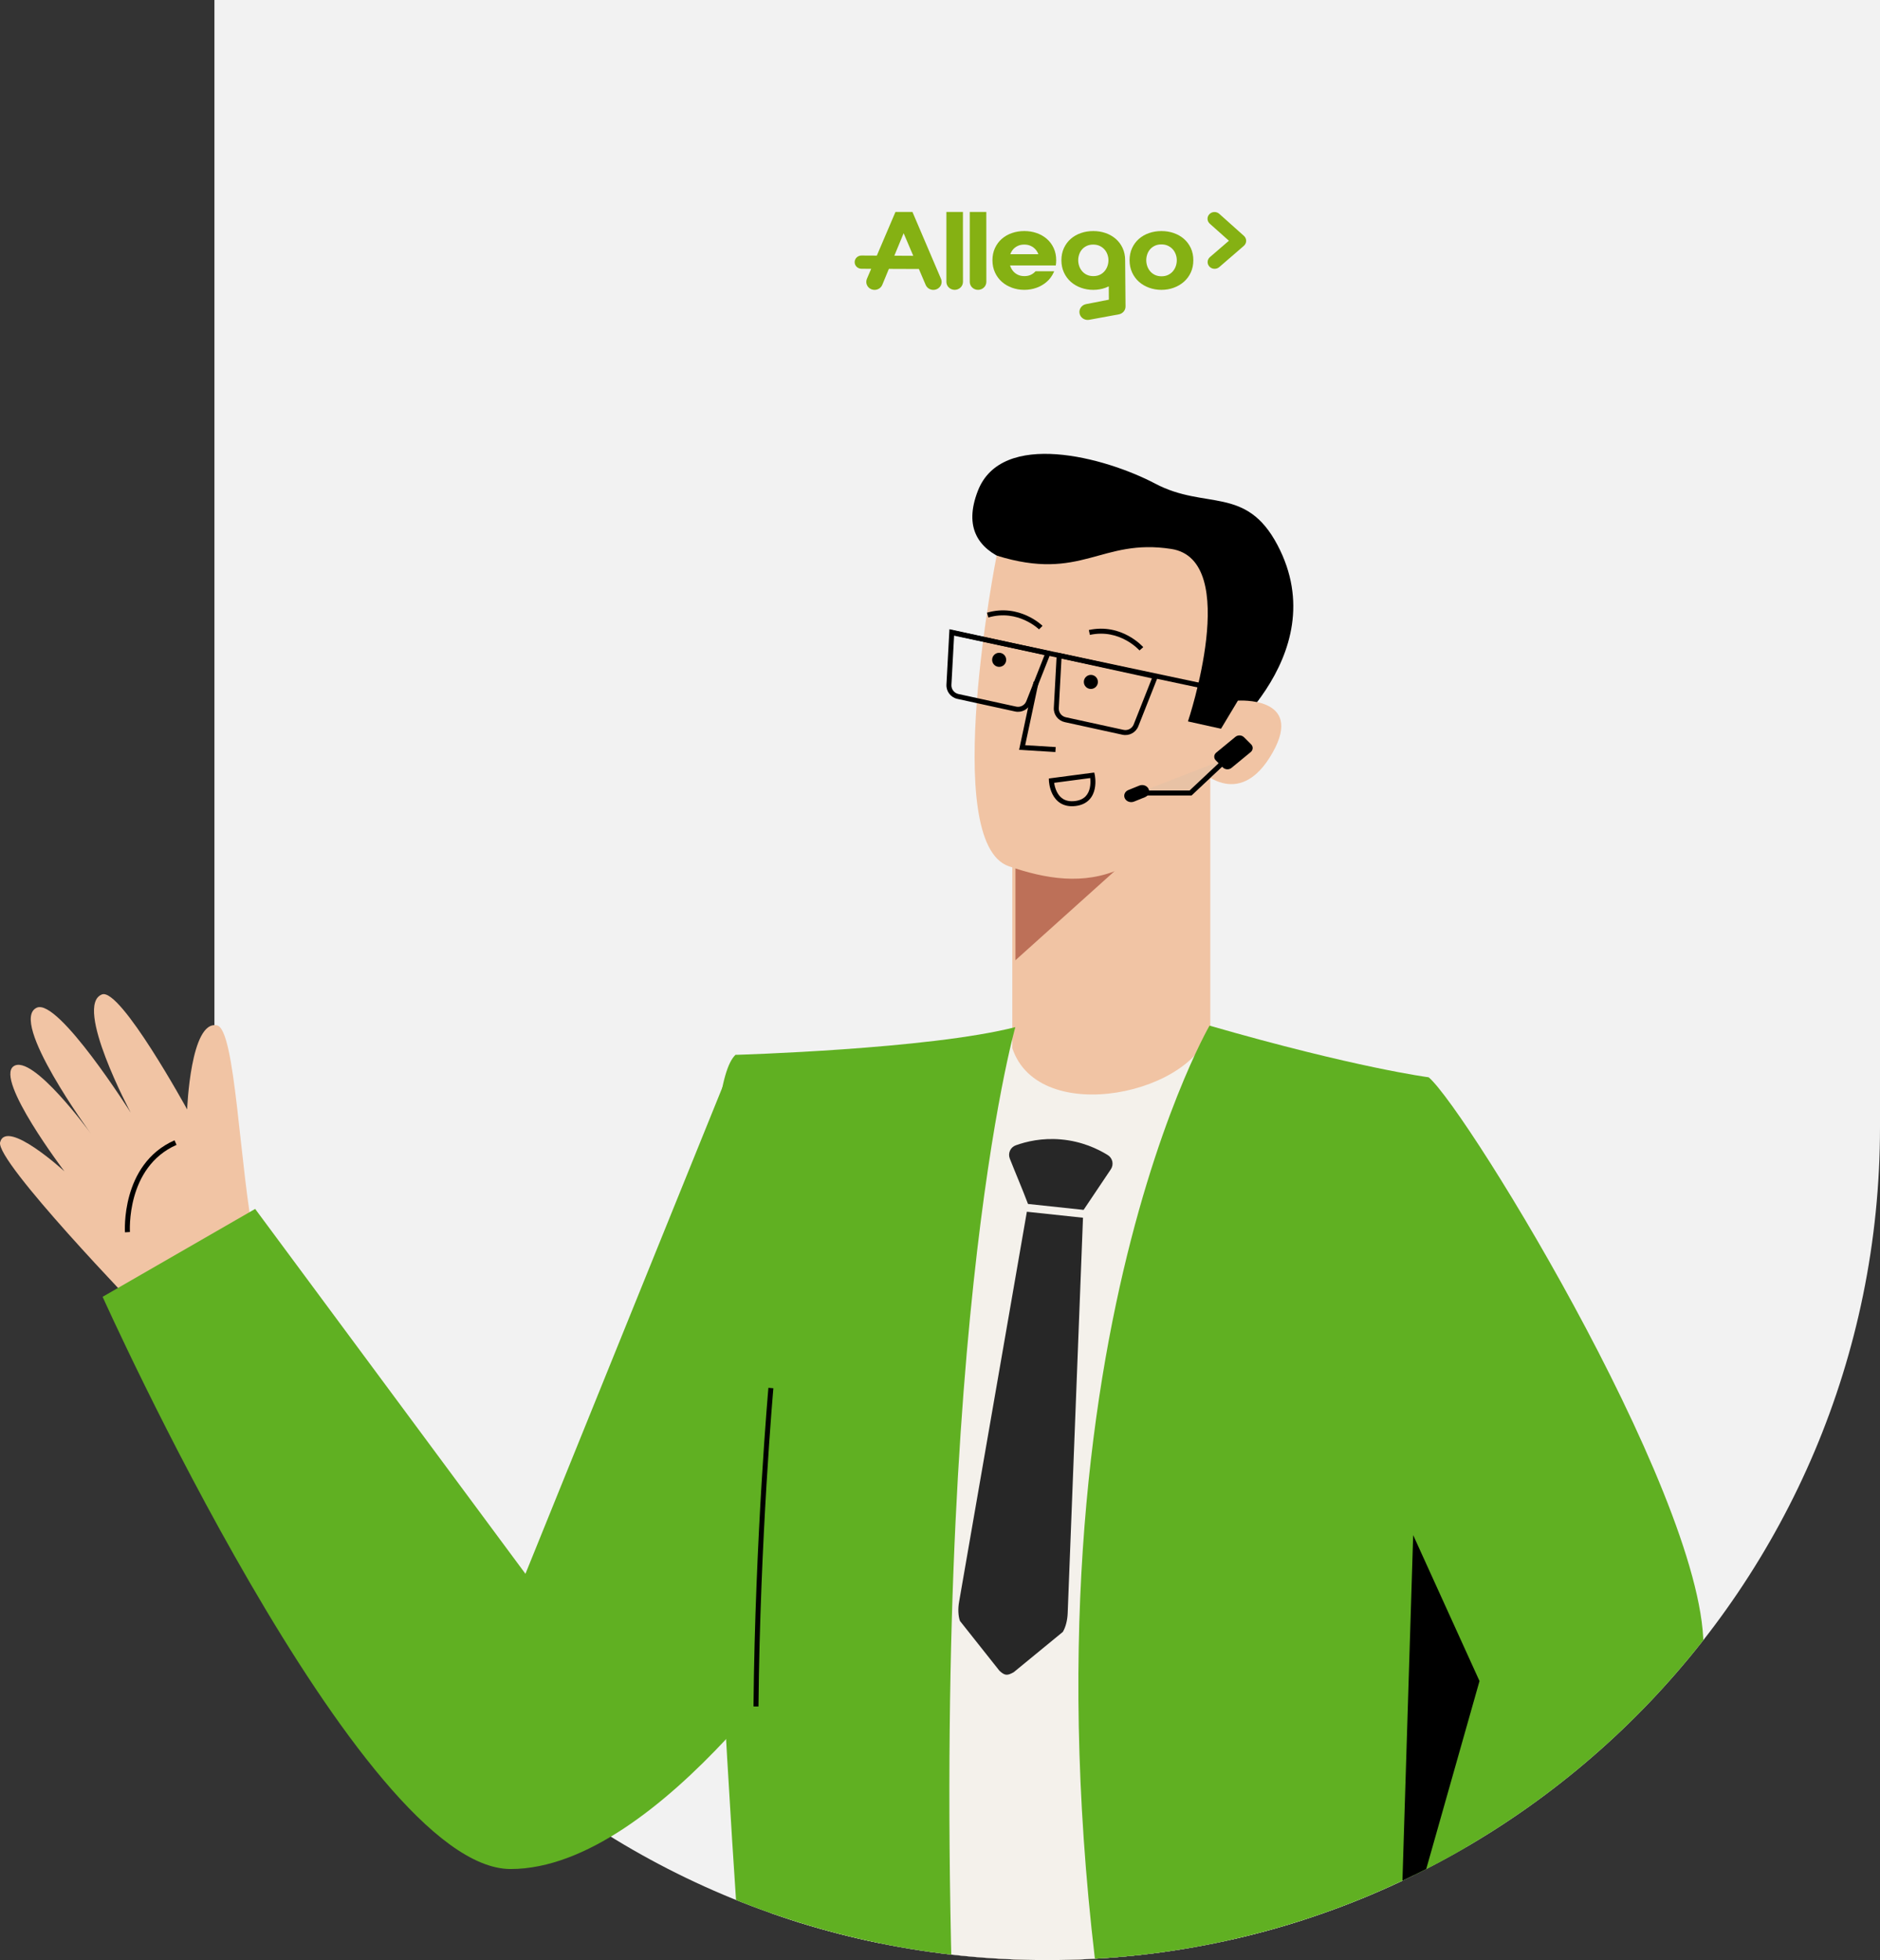
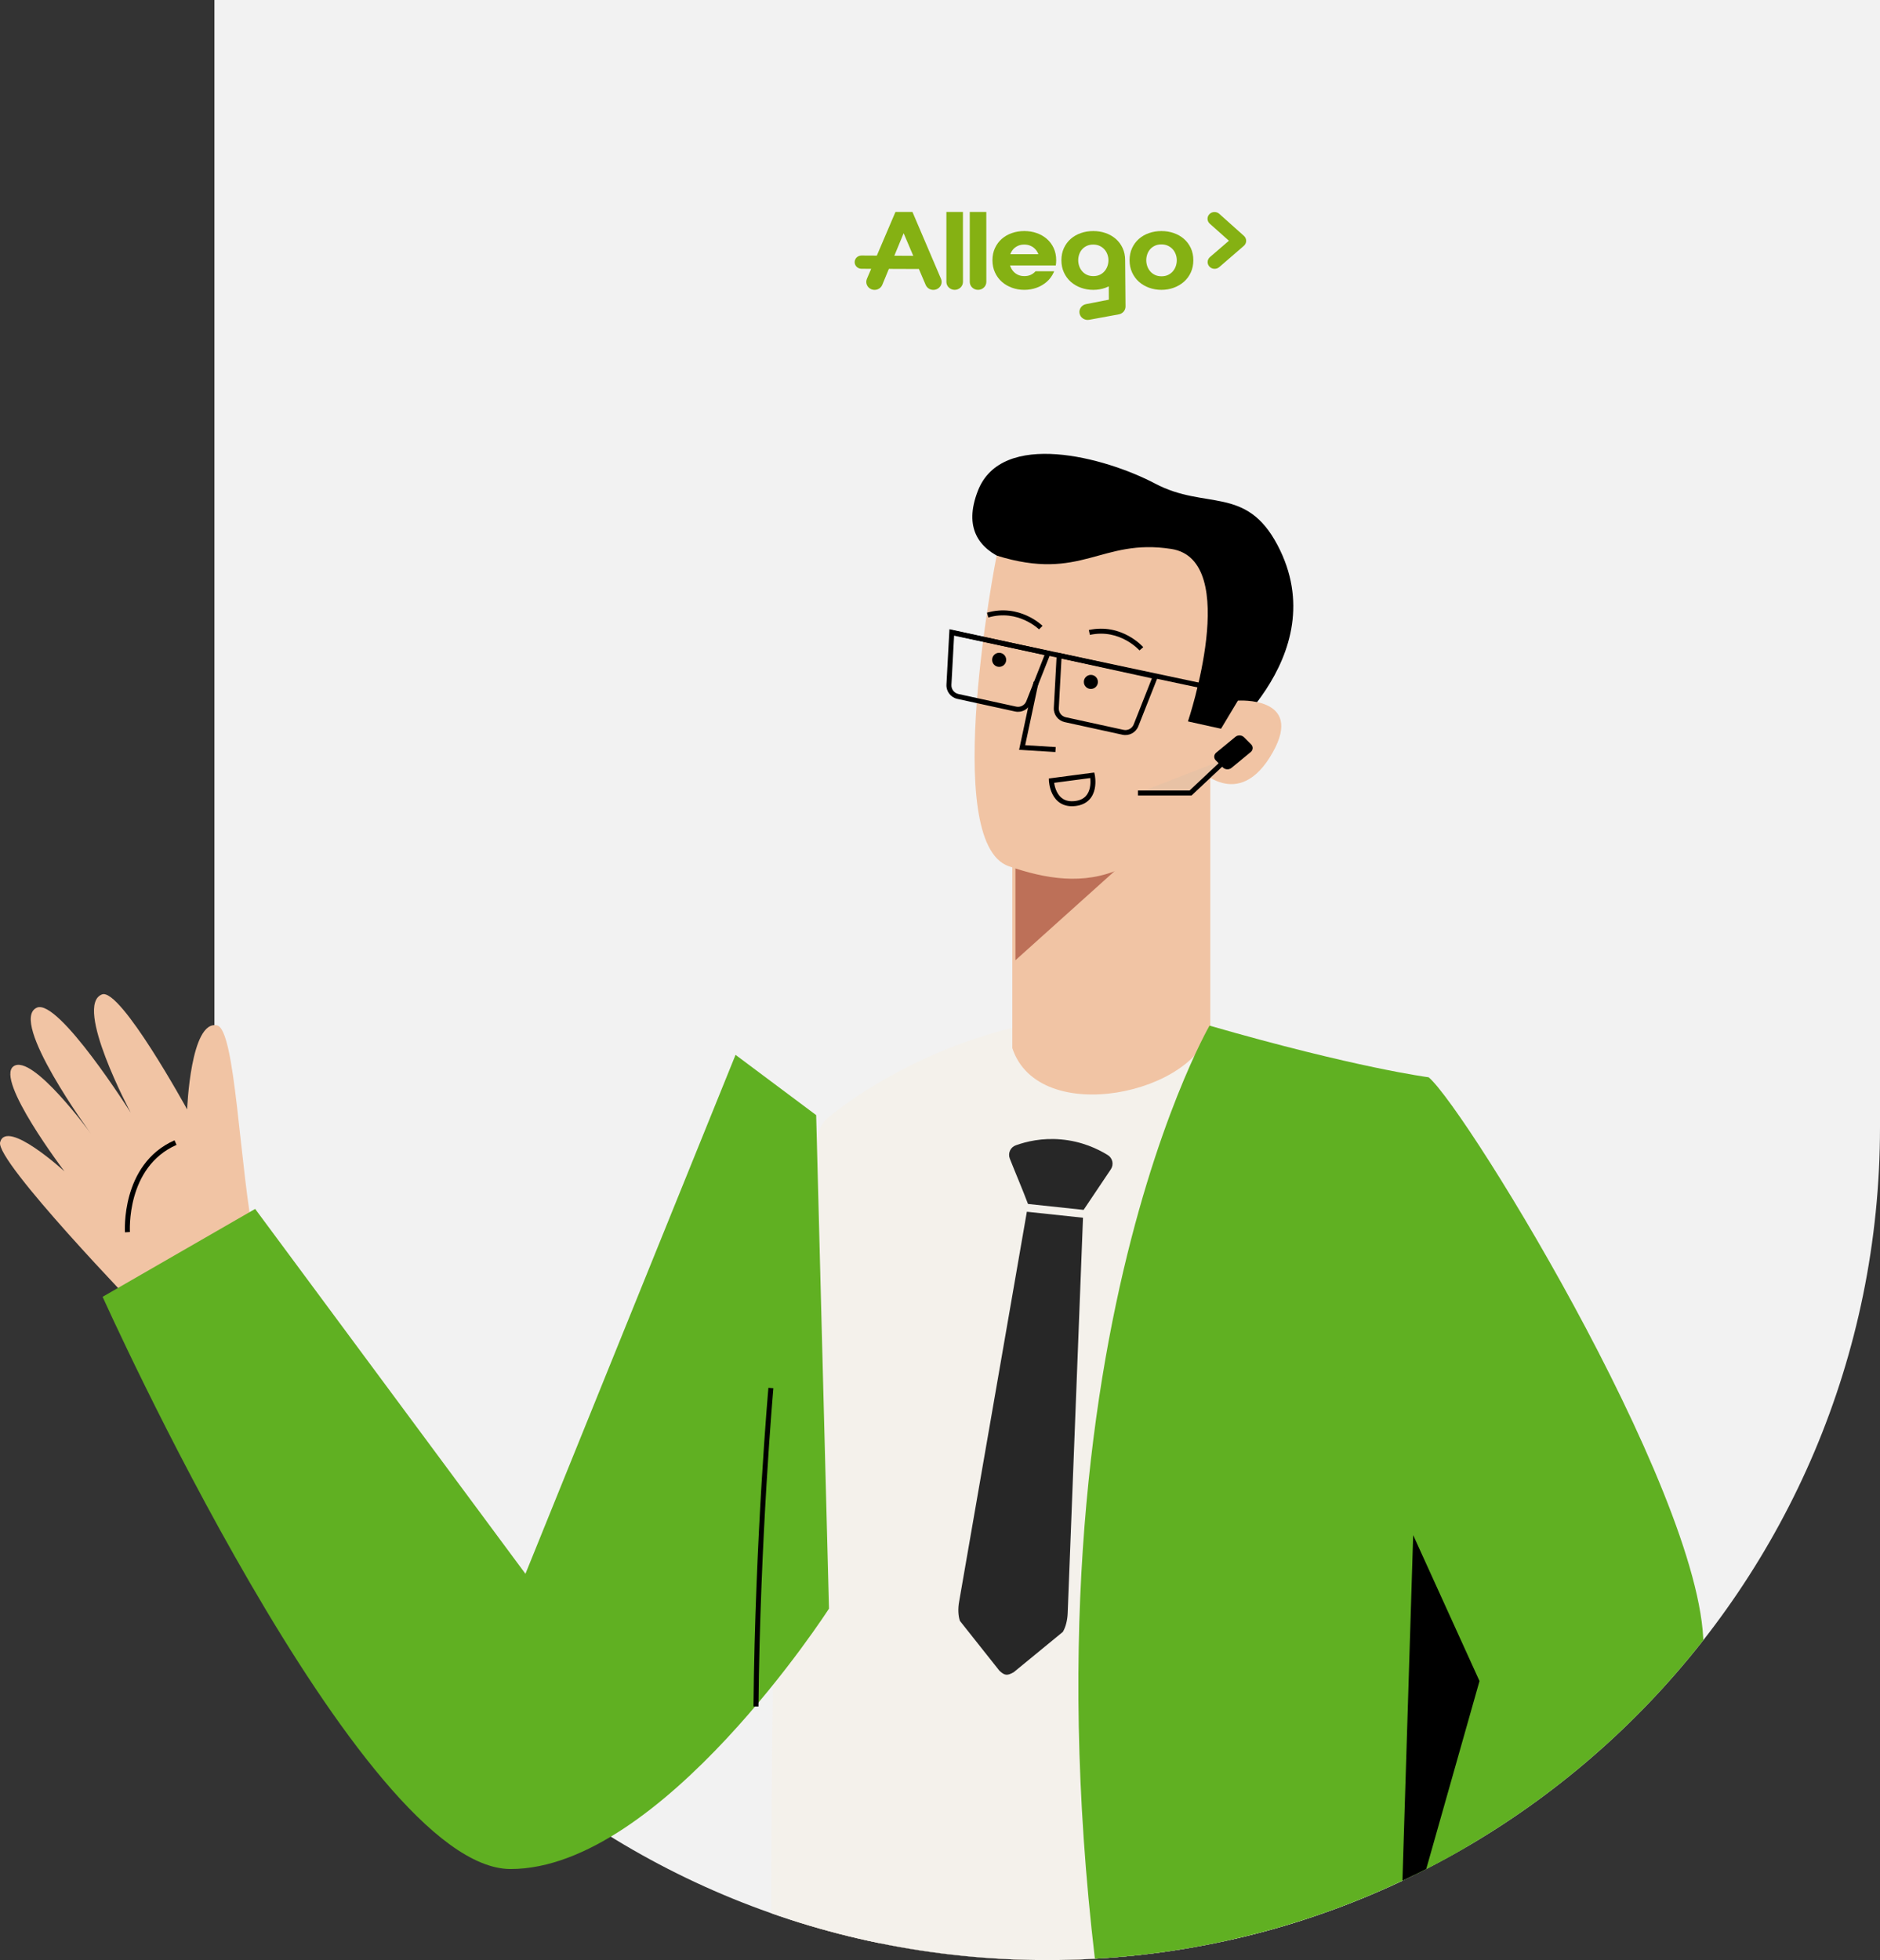
<svg xmlns="http://www.w3.org/2000/svg" width="377" height="393" viewBox="0 0 377 393" fill="none">
  <rect x="0" y="0" width="377" height="393" fill="#333333" stroke="none" />
  <g clip-path="url(#clip0_1232_20047)">
    <path d="M43 0H377V226C377 318.232 302.232 393 210 393C117.768 393 43 318.232 43 226V0Z" fill="#F2F2F2" />
    <path d="M199.148 382.723L243.048 866.233C264.948 869.583 283.298 868.613 300.248 866.233L292.928 386.043L199.148 382.713V382.723Z" fill="#CAB49F" />
    <path d="M158.8 384.503C156.58 403.573 126.43 601.763 126.43 601.763L129.09 866.913C144.41 871.033 163 869.893 182.74 866.913L197.37 612.413L255.45 389.393L158.79 384.513L158.8 384.503Z" fill="#CAB49F" />
    <path d="M162.57 389.713C162.57 389.713 222.21 412.433 294.59 407.003L294.26 388.383L162.57 389.713Z" fill="black" />
    <path d="M227.548 203.483C197.948 202.483 175.008 216.783 166.028 224.103C153.418 234.383 154.718 390.043 154.718 390.043C154.718 390.043 232.198 406.333 282.418 391.703C282.418 391.703 294.428 230.983 283.748 224.103C268.788 214.463 246.168 204.113 227.548 203.483Z" fill="#F4F1EB" />
    <path d="M242.7 205.77C240.4 219.18 208.34 226.3 203 210.15V152H242.7V205.77Z" fill="#F1C4A4" />
    <path d="M203.631 192.527V149.067L234.223 165.037L203.631 192.527Z" fill="#BD7058" />
    <path d="M242.544 150.398C242.544 150.398 268.106 131.868 256.175 109.278C249.855 97.308 241.764 102.298 231.673 96.978C221.583 91.657 200.862 86.108 196.091 98.418C190.331 113.268 208.392 115.048 220.143 114.378C231.893 113.708 231.783 145.308 231.783 145.308L242.534 150.408L242.544 150.398Z" fill="black" />
    <path d="M199.86 111.387C199.86 111.387 188.439 168.917 202.3 173.687C216.981 178.737 232.892 179.007 246.203 146.417L238.223 144.647C238.223 144.647 249.083 112.277 234.892 110.067C220.702 107.857 216.931 116.717 199.86 111.397V111.387Z" fill="#F1C4A4" />
    <path fill-rule="evenodd" clip-rule="evenodd" d="M252.335 140.383C252.34 140.384 252.37 140.388 252.405 140.388V139.388C252.43 139.388 252.453 139.39 252.465 139.391C252.46 139.391 252.451 139.389 252.436 139.386C252.405 139.381 252.358 139.372 252.296 139.359C252.173 139.335 251.993 139.299 251.759 139.251C251.293 139.155 250.617 139.015 249.762 138.836C248.053 138.478 245.627 137.967 242.726 137.353C236.923 136.126 229.215 134.49 221.517 132.854C213.819 131.217 206.131 129.581 200.368 128.354C197.486 127.74 195.085 127.229 193.405 126.871L190.766 126.309C190.765 126.309 190.765 126.309 190.661 126.798C190.557 127.287 190.557 127.287 190.557 127.287L193.197 127.849C194.877 128.207 197.278 128.718 200.159 129.332C205.923 130.559 213.611 132.195 221.309 133.832C229.007 135.468 236.715 137.104 242.519 138.331C245.421 138.945 247.847 139.456 249.557 139.815C250.413 139.994 251.09 140.134 251.558 140.23C251.792 140.278 251.975 140.315 252.103 140.341C252.166 140.353 252.218 140.363 252.256 140.37C252.274 140.373 252.292 140.376 252.307 140.379C252.315 140.38 252.325 140.382 252.335 140.383ZM252.465 139.391C252.476 139.393 252.475 139.393 252.465 139.391V139.391Z" fill="black" />
    <path fill-rule="evenodd" clip-rule="evenodd" d="M190.394 126.163L189.793 137.26C189.719 138.626 190.647 139.833 191.974 140.125L203.555 142.655C203.555 142.655 203.555 142.655 203.555 142.655C204.885 142.948 206.238 142.229 206.738 140.961L210.824 130.624L190.394 126.163ZM192.189 139.149C192.189 139.149 192.189 139.149 192.189 139.149C191.337 138.961 190.744 138.188 190.791 137.314L191.329 127.391L209.462 131.35L205.808 140.593C205.488 141.405 204.621 141.866 203.77 141.679L192.189 139.149Z" fill="black" />
    <path fill-rule="evenodd" clip-rule="evenodd" d="M211.926 130.823L211.324 141.92C211.251 143.286 212.178 144.493 213.506 144.786L225.086 147.316C225.086 147.316 225.086 147.316 225.086 147.316C226.416 147.608 227.769 146.889 228.269 145.621L232.355 135.284L211.926 130.823ZM213.721 143.809C213.721 143.809 213.72 143.809 213.721 143.809C212.868 143.621 212.276 142.848 212.322 141.974L212.861 132.051L230.993 136.01L227.339 145.253C227.019 146.065 226.152 146.526 225.301 146.339L213.721 143.809Z" fill="black" />
    <path d="M218.754 138.137C217.975 138.137 217.344 137.506 217.344 136.727C217.344 135.948 217.975 135.317 218.754 135.317C219.533 135.317 220.164 135.948 220.164 136.727C220.164 137.506 219.533 138.137 218.754 138.137Z" fill="black" />
    <path d="M200.363 133.707C199.585 133.707 198.953 133.076 198.953 132.297C198.953 131.519 199.585 130.887 200.363 130.887C201.142 130.887 201.773 131.519 201.773 132.297C201.773 133.076 201.142 133.707 200.363 133.707Z" fill="black" />
    <path fill-rule="evenodd" clip-rule="evenodd" d="M228.505 130.417C228.505 130.417 228.505 130.417 228.882 130.088C229.258 129.759 229.258 129.759 229.258 129.759L229.257 129.758L229.256 129.757L229.253 129.753L229.241 129.74C229.232 129.73 229.218 129.715 229.201 129.696C229.166 129.658 229.115 129.605 229.049 129.538C228.917 129.405 228.724 129.22 228.473 129.003C227.971 128.57 227.235 128.008 226.292 127.492C224.403 126.458 221.672 125.598 218.345 126.319L218.557 127.297C221.59 126.638 224.075 127.418 225.811 128.369C226.681 128.845 227.359 129.363 227.819 129.76C228.049 129.958 228.224 130.126 228.339 130.243C228.397 130.301 228.44 130.346 228.468 130.376C228.482 130.391 228.492 130.402 228.498 130.409L228.504 130.416L228.505 130.417Z" fill="black" />
    <path fill-rule="evenodd" clip-rule="evenodd" d="M208.361 126.194C208.361 126.194 208.361 126.194 208.712 125.838C209.063 125.482 209.063 125.482 209.062 125.482L209.062 125.481L209.061 125.48L209.057 125.476L209.045 125.464C209.034 125.455 209.02 125.441 209.001 125.423C208.963 125.388 208.909 125.339 208.838 125.278C208.697 125.155 208.491 124.984 208.224 124.787C207.692 124.392 206.916 123.887 205.937 123.442C203.977 122.549 201.189 121.891 197.921 122.848L198.202 123.808C201.183 122.935 203.721 123.531 205.523 124.352C206.426 124.762 207.141 125.228 207.629 125.59C207.873 125.771 208.059 125.925 208.183 126.033C208.245 126.086 208.291 126.128 208.321 126.156C208.336 126.17 208.346 126.18 208.353 126.187L208.36 126.193L208.361 126.194Z" fill="black" />
    <path fill-rule="evenodd" clip-rule="evenodd" d="M205.582 149.413L208.251 136.881L207.273 136.673L204.362 150.341L211.642 150.786L211.703 149.788L205.582 149.413Z" fill="black" />
    <path fill-rule="evenodd" clip-rule="evenodd" d="M219.437 154.903L218.99 154.951C218.797 154.972 216.736 155.243 214.739 155.507C213.737 155.64 212.747 155.771 212.007 155.869L210.778 156.032L210.843 156.528C210.343 156.546 210.343 156.546 210.343 156.546L210.344 156.548L210.344 156.553L210.344 156.567C210.345 156.58 210.346 156.597 210.347 156.618C210.35 156.661 210.355 156.722 210.362 156.797C210.377 156.949 210.404 157.162 210.452 157.415C210.546 157.917 210.725 158.592 211.064 159.256C211.404 159.92 211.915 160.592 212.681 161.056C213.453 161.524 214.444 161.756 215.694 161.604C216.925 161.455 217.814 160.986 218.435 160.337C219.049 159.694 219.366 158.91 219.523 158.176C219.679 157.443 219.681 156.737 219.645 156.221C219.627 155.961 219.6 155.745 219.577 155.593C219.565 155.517 219.554 155.456 219.546 155.414C219.542 155.392 219.539 155.375 219.537 155.363L219.534 155.349L219.533 155.344L219.532 155.343C219.532 155.343 219.532 155.342 219.044 155.448L219.532 155.342L219.437 154.903ZM218.622 156.005C218.632 156.09 218.641 156.186 218.648 156.289C218.679 156.748 218.676 157.354 218.545 157.967C218.414 158.58 218.161 159.176 217.712 159.646C217.269 160.11 216.602 160.486 215.573 160.612C214.518 160.74 213.757 160.539 213.199 160.201C212.635 159.859 212.236 159.351 211.955 158.8C211.673 158.249 211.518 157.674 211.435 157.23C211.416 157.132 211.402 157.042 211.39 156.96L212.138 156.861C212.878 156.762 213.868 156.631 214.87 156.499C216.363 156.301 217.872 156.102 218.622 156.005ZM210.843 156.528L210.343 156.546L210.328 156.092L210.778 156.032L210.843 156.528Z" fill="black" />
    <path d="M248.254 140.478C248.254 140.478 261.564 139.558 255.234 150.838C248.364 163.088 240.153 153.938 240.153 153.938L248.244 140.468L248.254 140.478Z" fill="#F1C4A4" />
    <path d="M246.199 152L238.747 159H228.199" fill="#B8B4AA" fill-opacity="0.15" />
    <path fill-rule="evenodd" clip-rule="evenodd" d="M246.539 152.364L245.854 151.635L238.546 158.5H228.197V159.5H238.942L246.539 152.364Z" fill="black" />
    <path d="M249.456 147.814L250.886 149.241C251.337 149.691 251.301 150.387 250.804 150.795L246.955 153.962C246.458 154.371 245.69 154.337 245.239 153.887L243.808 152.461C243.357 152.011 243.394 151.315 243.891 150.906L247.74 147.739C248.236 147.331 249.004 147.364 249.456 147.814Z" fill="black" />
-     <path d="M230.314 158.154L230.318 158.162C230.632 158.799 230.316 159.547 229.612 159.831L227.412 160.72C226.708 161.004 225.883 160.718 225.569 160.081L225.565 160.072C225.251 159.435 225.567 158.688 226.271 158.403L228.471 157.514C229.175 157.23 230 157.516 230.314 158.154Z" fill="black" />
-     <path d="M203.609 205.943C203.609 205.943 185.179 270.003 191.829 423.963C191.829 423.963 163.899 427.293 149.929 413.653C149.929 413.653 134.869 222.81 147.499 211.5C147.499 211.5 186.219 210.393 203.609 205.943Z" fill="#60B022" />
    <path d="M242.548 205.643C242.548 205.643 198.488 281.633 224.428 425.283C224.428 425.283 255.018 431.603 295.928 412.643L286.498 216C286.498 216 271.978 214.123 242.548 205.643Z" fill="#60B022" />
    <path d="M286.5 216C294.38 222.76 344.468 304.693 341.468 332.623C338.878 356.763 306.888 432.603 306.888 432.603L276.298 412.653L291.928 336.833C291.928 336.833 266.318 292.273 265.988 290.613C265.658 288.953 286.5 216 286.5 216Z" fill="#60B022" />
    <path d="M283.387 307.793L296.687 337.053L280.727 393.363L283.387 307.793Z" fill="black" />
    <path d="M217.305 242.571L222.755 234.453C223.4 233.494 223.125 232.193 222.132 231.587C220.122 230.344 216.914 228.817 212.738 228.458C208.945 228.125 205.809 228.876 203.699 229.637C202.615 230.021 202.072 231.235 202.5 232.309C203.692 235.336 205.01 238.376 206.145 241.396L217.303 242.585L217.305 242.571Z" fill="#272727" />
    <path d="M217.175 244.158L205.918 242.958L192.342 321.105C192.078 322.505 192.137 323.969 192.498 325L200.411 334.979C201.498 336 201.998 336 203.278 335.285L213.133 327.199C213.707 326.237 214.055 324.847 214.106 323.425L217.175 244.158Z" fill="#272727" />
    <g clip-path="url(#clip1_1232_20047)">
      <path d="M225.627 52.178C225.627 51.273 225.457 50.458 225.118 49.73C224.78 49.004 224.318 48.389 223.732 47.884C223.146 47.38 222.468 46.994 221.697 46.727C220.927 46.46 220.103 46.327 219.224 46.327C218.361 46.327 217.54 46.46 216.762 46.727C215.985 46.994 215.306 47.38 214.728 47.884C214.15 48.388 213.692 49.004 213.353 49.73C213.014 50.457 212.844 51.273 212.844 52.178C212.844 53.082 213.014 53.902 213.353 54.636C213.692 55.37 214.15 55.993 214.728 56.505C215.306 57.016 215.983 57.413 216.762 57.695C217.54 57.976 218.361 58.118 219.224 58.118C220.103 58.118 220.927 57.976 221.697 57.695C221.922 57.613 222.135 57.518 222.344 57.417L222.363 60.086L217.766 60.983C216.869 61.171 216.3 62.024 216.495 62.887C216.691 63.751 217.577 64.298 218.474 64.11L224.388 63.024C225.139 62.871 225.704 62.228 225.704 61.459L225.627 52.178ZM222.085 53.337C221.956 53.716 221.763 54.057 221.507 54.362C221.25 54.667 220.934 54.911 220.557 55.091C220.18 55.272 219.744 55.362 219.247 55.362C218.75 55.362 218.315 55.272 217.938 55.091C217.561 54.91 217.244 54.667 216.988 54.362C216.731 54.057 216.538 53.716 216.41 53.337C216.282 52.958 216.217 52.57 216.217 52.175C216.217 51.78 216.281 51.393 216.41 51.014C216.538 50.636 216.727 50.302 216.975 50.014C217.222 49.726 217.536 49.491 217.912 49.31C218.289 49.129 218.725 49.038 219.222 49.038C219.718 49.038 220.155 49.13 220.531 49.31C220.908 49.491 221.225 49.726 221.481 50.014C221.738 50.302 221.934 50.636 222.072 51.014C222.208 51.393 222.278 51.78 222.278 52.175C222.278 52.57 222.213 52.957 222.085 53.337Z" fill="#85B113" />
      <path d="M239.3 52.178C239.3 53.082 239.13 53.902 238.791 54.635C238.453 55.369 237.99 55.992 237.404 56.504C236.818 57.015 236.141 57.412 235.37 57.694C234.599 57.975 233.775 58.116 232.897 58.116C232.034 58.116 231.213 57.975 230.435 57.694C229.657 57.412 228.979 57.015 228.401 56.504C227.823 55.992 227.364 55.369 227.026 54.635C226.687 53.902 226.517 53.082 226.517 52.178C226.517 51.273 226.687 50.458 227.026 49.73C227.364 49.004 227.823 48.389 228.401 47.885C228.979 47.381 229.656 46.995 230.435 46.728C231.213 46.461 232.034 46.328 232.897 46.328C233.775 46.328 234.599 46.461 235.37 46.728C236.14 46.995 236.818 47.381 237.404 47.885C237.989 48.389 238.452 49.005 238.791 49.73C239.131 50.458 239.3 51.273 239.3 52.178ZM235.983 52.175C235.983 51.776 235.914 51.386 235.776 51.002C235.637 50.619 235.439 50.282 235.18 49.991C234.921 49.699 234.599 49.462 234.219 49.279C233.839 49.095 233.397 49.004 232.896 49.004C232.394 49.004 231.953 49.096 231.573 49.279C231.192 49.462 230.876 49.699 230.626 49.991C230.375 50.282 230.185 50.619 230.055 51.002C229.926 51.384 229.861 51.776 229.861 52.175C229.861 52.575 229.926 52.966 230.055 53.349C230.185 53.731 230.38 54.078 230.639 54.385C230.898 54.693 231.218 54.938 231.599 55.121C231.979 55.304 232.421 55.396 232.922 55.396C233.424 55.396 233.864 55.304 234.246 55.121C234.626 54.937 234.946 54.693 235.206 54.385C235.466 54.076 235.66 53.731 235.79 53.349C235.918 52.966 235.983 52.575 235.983 52.175Z" fill="#85B113" />
      <path d="M189.782 42.494V56.516C189.781 56.933 189.95 57.318 190.225 57.602C190.529 57.919 190.96 58.115 191.442 58.117C192.362 58.115 193.104 57.402 193.107 56.517L193.098 42.496L189.782 42.494Z" fill="#85B113" />
      <path d="M194.468 42.494V56.516C194.467 56.933 194.636 57.318 194.911 57.602C195.215 57.919 195.646 58.115 196.128 58.117C197.048 58.115 197.79 57.402 197.793 56.517L197.784 42.496L194.468 42.494Z" fill="#85B113" />
      <path d="M188.706 55.918L182.974 42.494H179.57L175.831 51.25L172.772 51.234C172.413 51.232 172.081 51.364 171.834 51.582C171.561 51.824 171.389 52.167 171.386 52.552C171.384 53.287 171.996 53.882 172.758 53.888L174.702 53.895L173.839 55.917C173.495 56.738 173.899 57.669 174.75 58.006C175.197 58.181 175.673 58.157 176.079 57.975C176.445 57.812 176.753 57.518 176.917 57.131L178.25 53.908L184.265 53.931L185.629 57.131C185.792 57.517 186.1 57.812 186.467 57.975C186.872 58.157 187.348 58.181 187.796 58.006C188.646 57.67 189.051 56.739 188.706 55.918ZM179.343 51.269L181.208 46.761L183.138 51.289L179.343 51.269Z" fill="#85B113" />
      <path d="M207.651 54.393C207.4 54.683 207.093 54.916 206.731 55.091C206.355 55.272 205.919 55.362 205.422 55.362C204.925 55.362 204.489 55.272 204.113 55.091C203.736 54.91 203.419 54.667 203.163 54.362C202.906 54.057 202.713 53.716 202.585 53.337C202.572 53.299 202.563 53.261 202.551 53.223H211.719C211.773 52.888 211.801 52.539 211.801 52.176C211.801 51.272 211.631 50.457 211.292 49.729C210.953 49.003 210.491 48.388 209.905 47.883C209.319 47.379 208.642 46.993 207.871 46.726C207.1 46.459 206.276 46.325 205.398 46.325C204.534 46.325 203.714 46.459 202.936 46.726C202.158 46.993 201.48 47.379 200.902 47.883C200.324 48.387 199.865 49.003 199.527 49.729C199.188 50.456 199.018 51.272 199.018 52.176C199.018 53.081 199.188 53.901 199.527 54.634C199.865 55.368 200.324 55.991 200.902 56.502C201.48 57.014 202.157 57.411 202.936 57.693C203.714 57.974 204.534 58.115 205.398 58.115C206.276 58.115 207.1 57.974 207.871 57.693C208.641 57.411 209.319 57.014 209.905 56.502C210.49 55.991 210.952 55.368 211.292 54.634C211.328 54.555 211.357 54.472 211.39 54.391H207.651V54.393ZM203.15 50.013C203.397 49.725 203.71 49.49 204.087 49.309C204.464 49.127 204.9 49.037 205.397 49.037C205.892 49.037 206.329 49.129 206.706 49.309C207.083 49.49 207.4 49.725 207.656 50.013C207.903 50.29 208.093 50.611 208.229 50.972H202.602C202.729 50.611 202.911 50.291 203.15 50.013Z" fill="#85B113" />
      <path d="M246.436 48.268L242.624 51.552C242.053 52.054 242.012 52.908 242.533 53.457C243.054 54.01 243.942 54.046 244.511 53.545L249.44 49.283C249.724 49.029 249.893 48.671 249.896 48.298C249.899 47.924 249.739 47.565 249.459 47.304L244.511 42.88C243.952 42.369 243.063 42.39 242.532 42.933C242 43.471 242.025 44.327 242.586 44.838L246.436 48.268Z" fill="#85B113" />
    </g>
  </g>
  <path d="M51.168 249.713C47.978 234.053 47.258 206.403 43.518 205.593C38.208 204.453 37.528 222.443 37.528 222.443C37.528 222.443 24.148 198.003 20.458 199.383C14.708 201.543 26.218 223.103 26.218 223.103C26.218 223.103 11.688 200.093 7.378 202.043C1.618 204.643 18.238 227.313 18.238 227.313C18.238 227.313 6.488 211.133 2.718 213.793C-1.052 216.453 12.918 234.853 12.918 234.853C12.918 234.853 1.358 224.263 0.028 229.003C-1.032 232.783 28.208 263.003 28.208 263.003L51.158 249.703L51.168 249.713Z" fill="#F1C4A4" />
  <path fill-rule="evenodd" clip-rule="evenodd" d="M26.057 247.02C26.057 247.02 26.057 247.02 25.558 247.053C25.059 247.087 25.059 247.086 25.059 247.086L25.059 247.085L25.058 247.083L25.058 247.074L25.056 247.042C25.055 247.014 25.053 246.974 25.051 246.923C25.047 246.819 25.042 246.669 25.04 246.478C25.036 246.094 25.043 245.545 25.084 244.872C25.167 243.527 25.389 241.682 25.947 239.686C27.064 235.696 29.544 231.048 34.995 228.636L35.4 229.55C30.321 231.798 27.981 236.13 26.91 239.955C26.375 241.867 26.162 243.638 26.082 244.933C26.043 245.579 26.036 246.105 26.04 246.468C26.042 246.649 26.046 246.789 26.05 246.883C26.052 246.93 26.053 246.965 26.055 246.988L26.056 247.013L26.056 247.019L26.057 247.02L26.057 247.02Z" fill="black" />
  <path d="M147.5 211.5L105.368 315.553L51.168 242.393L20.578 260.013C20.578 260.013 72.118 374.743 102.388 374.743C132.658 374.743 166.238 322.533 166.238 322.533L163.668 223.583L147.5 211.5Z" fill="#60B022" />
  <path fill-rule="evenodd" clip-rule="evenodd" d="M154.09 278.259C154.09 278.259 154.09 278.259 154.588 278.303C155.086 278.347 155.086 278.348 155.086 278.348L155.078 278.434L155.056 278.69C155.036 278.917 155.008 279.255 154.971 279.697C154.898 280.58 154.793 281.881 154.665 283.548C154.411 286.881 154.068 291.68 153.715 297.538C153.01 309.255 152.263 325.209 152.098 342.158L151.098 342.148C151.263 325.177 152.011 309.206 152.717 297.478C153.071 291.614 153.414 286.81 153.668 283.472C153.796 281.803 153.901 280.5 153.974 279.614C154.011 279.171 154.04 278.833 154.06 278.605L154.082 278.347L154.09 278.259Z" fill="black" />
  <defs>
    <clipPath id="clip0_1232_20047">
      <path d="M43 0H377V226C377 318.232 302.232 393 210 393C117.768 393 43 318.232 43 226V0Z" fill="white" />
    </clipPath>
    <clipPath id="clip1_1232_20047">
      <rect width="78.75" height="21.75" fill="white" transform="translate(171.25 42.5)" />
    </clipPath>
  </defs>
</svg>